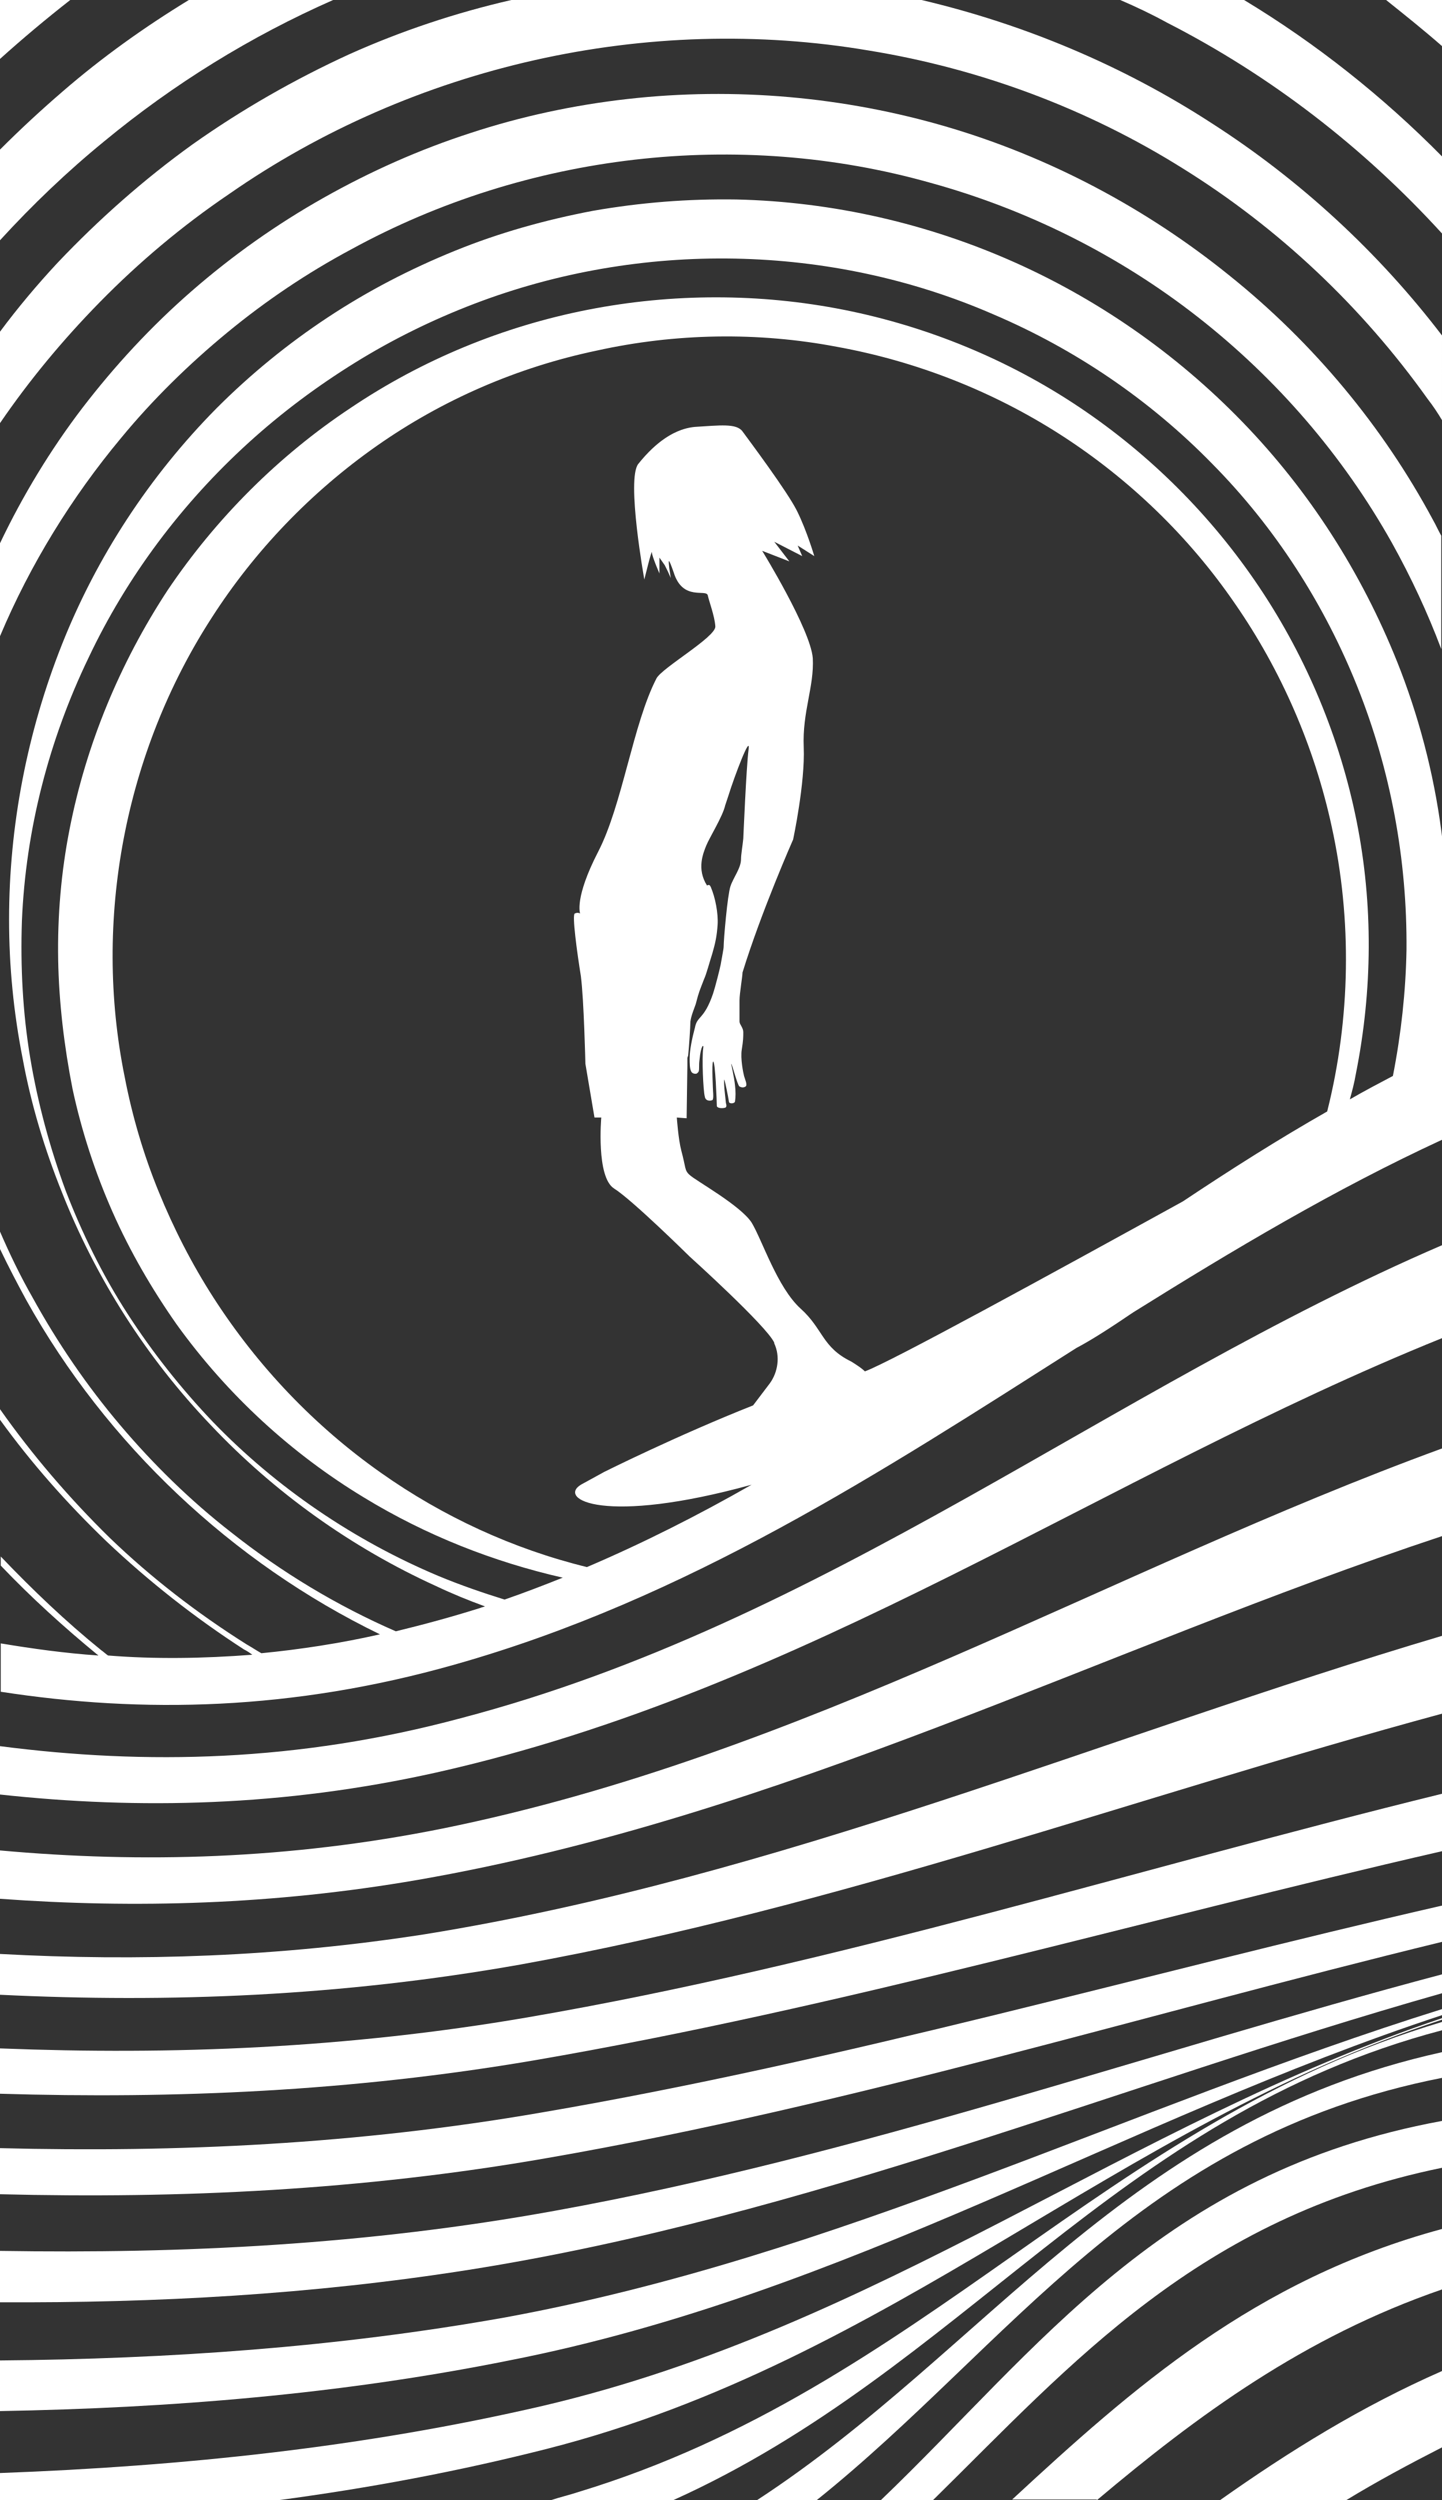
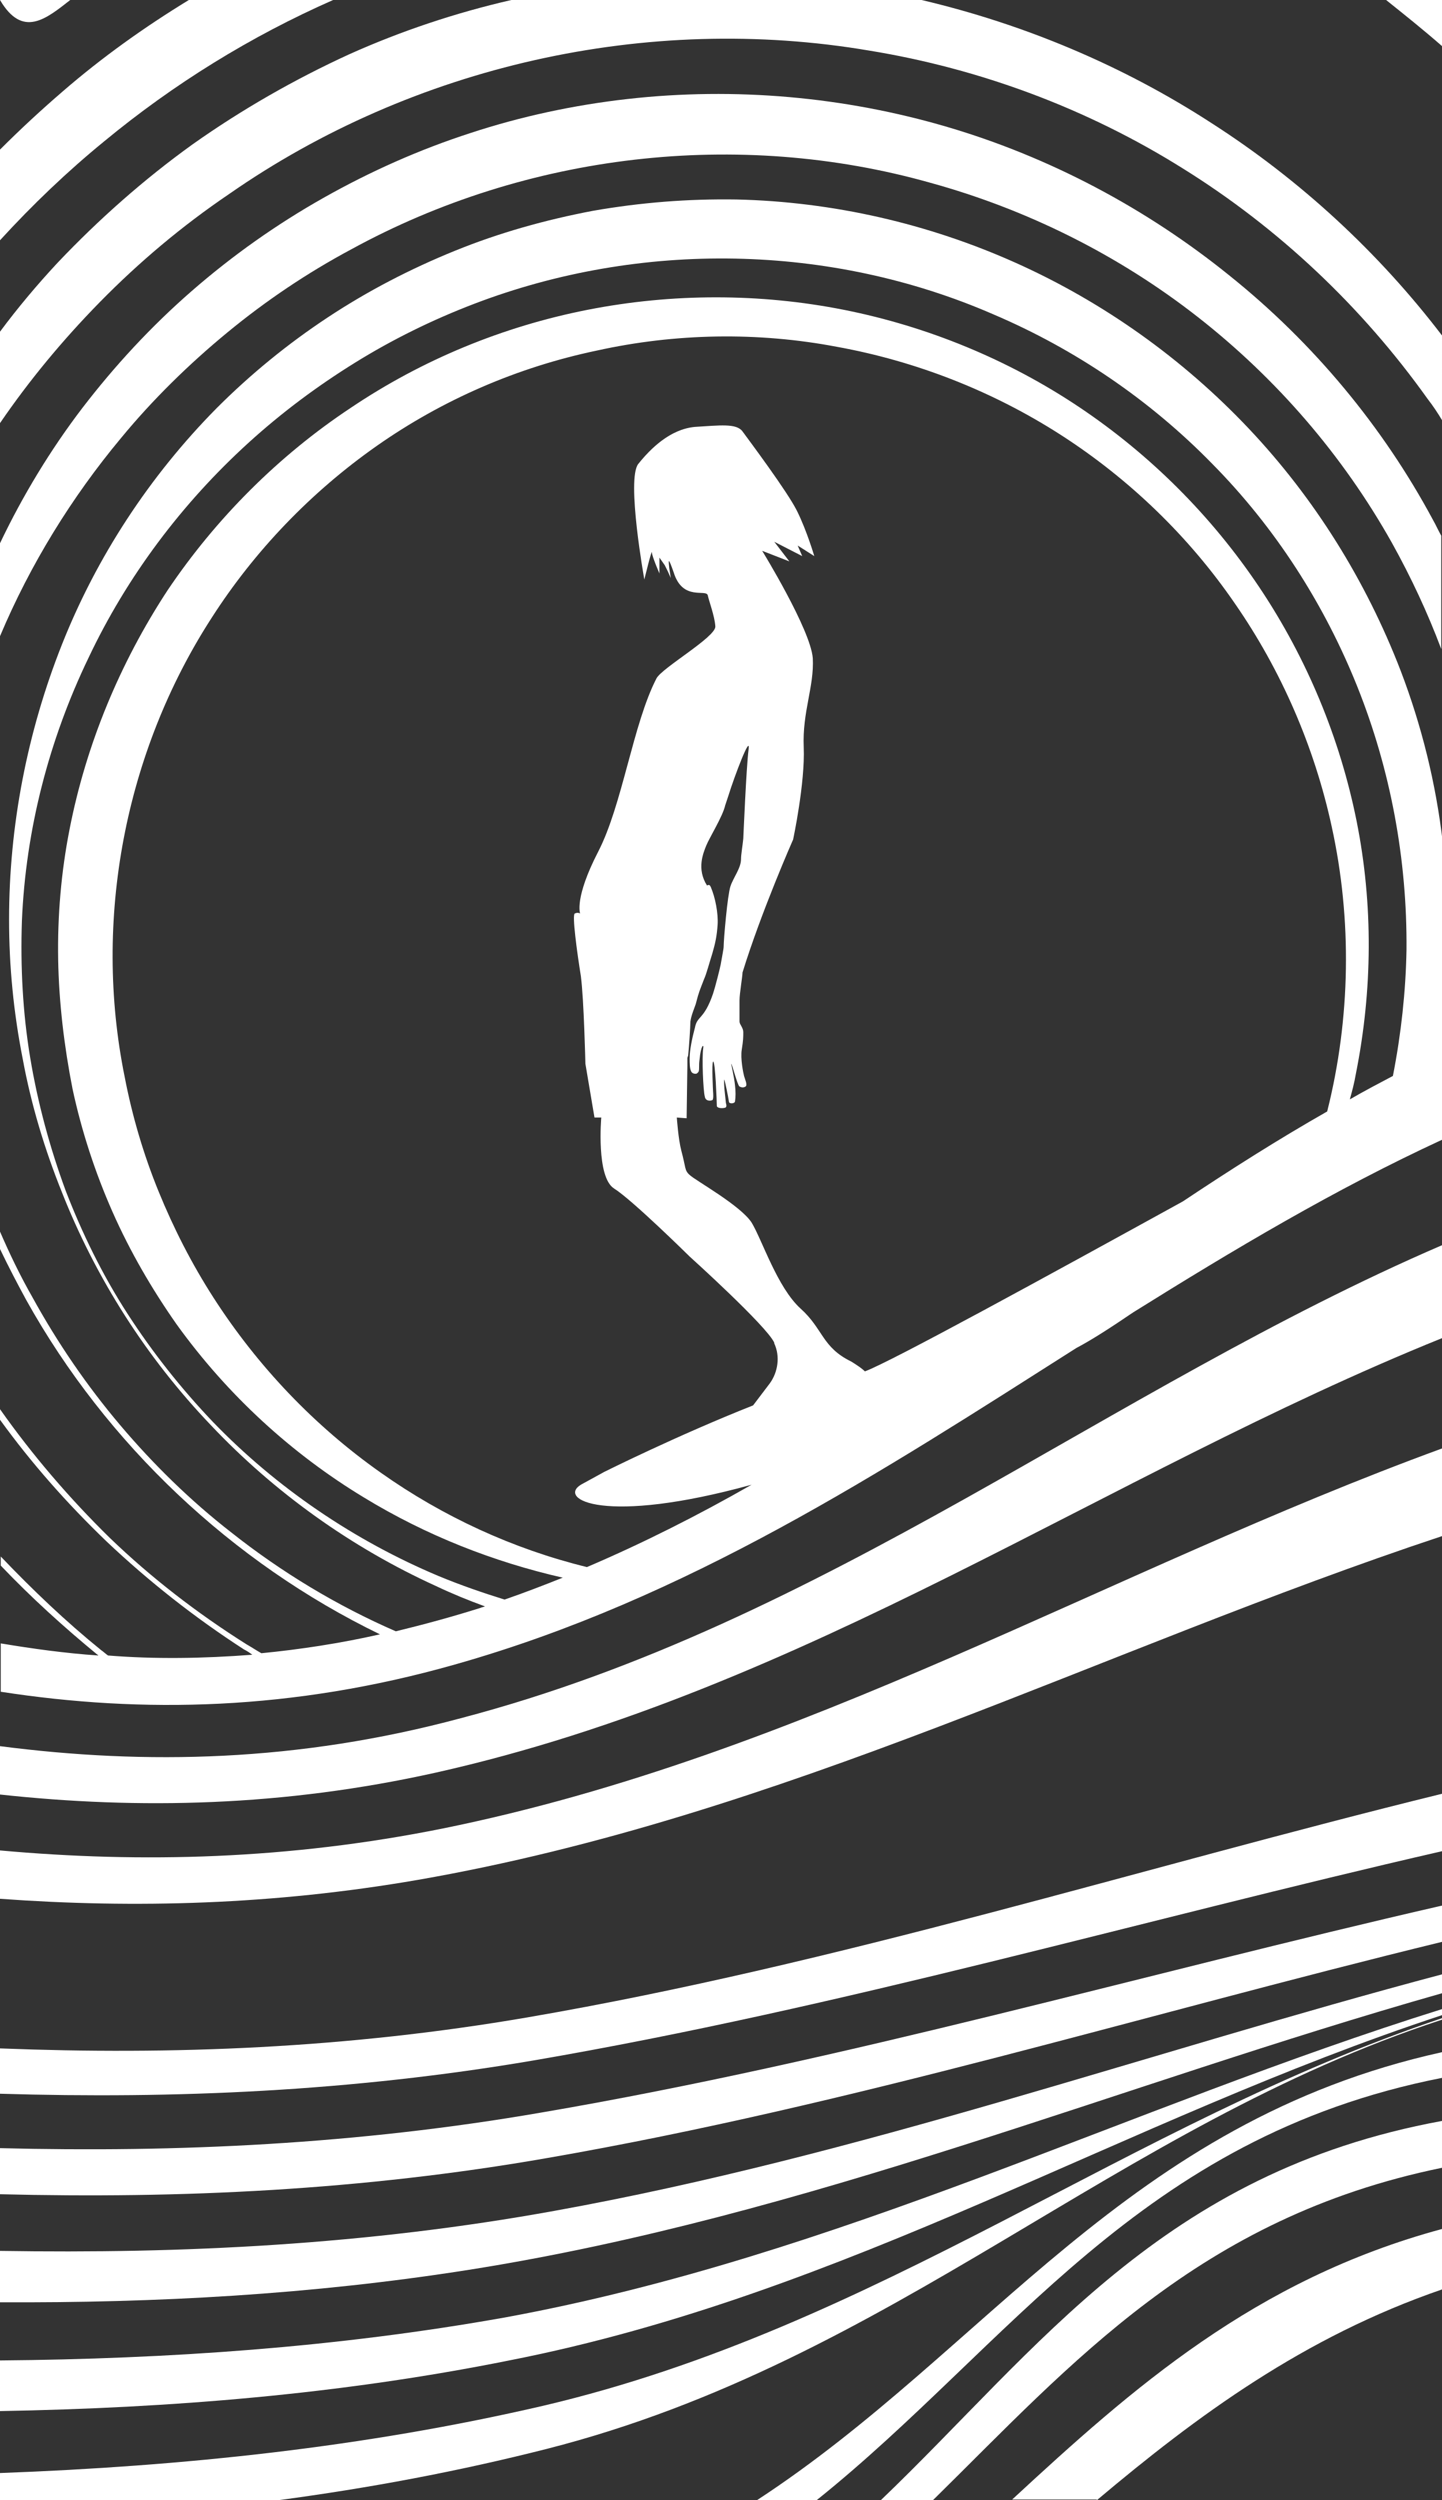
<svg xmlns="http://www.w3.org/2000/svg" id="Слой_1" x="0px" y="0px" viewBox="0 0 190.9 330.9" style="enable-background:new 0 0 190.9 330.9;" xml:space="preserve">
  <rect x="0" y="0" width="190.9" height="330.9" fill="#333333" stroke="none" />
  <style type="text/css"> .st0{fill:#FFFFFF;} </style>
  <g>
    <path class="st0" d="M162.8,36.5c-11-8.9-23.8-15.7-37.4-19.7s-28.1-5.3-42.3-3.7C76,13.9,69,15.4,62.3,17.6 c-6.8,2.2-13.3,5.1-19.5,8.6s-12,7.6-17.4,12.3S15.2,48.4,10.9,54C6.7,59.5,3,65.6,0,71.9v12.3C4,74.7,9.5,65.8,16,58 c4.2-5.1,9-9.8,14.1-14s10.6-7.9,16.4-11c23.2-12.7,51.2-16,76.7-8.8c12.7,3.5,24.8,9.5,35.3,17.7s19.3,18.4,25.8,30 c2.5,4.5,4.7,9.2,6.5,14v-15c-0.4-0.7-0.7-1.4-1.1-2.1C183.1,56.5,173.9,45.4,162.8,36.5z" />
    <path class="st0" d="M160.4,16.3C148.7,8.7,135.6,3.2,122,0H67.7c-7.4,1.7-14.6,4.1-21.5,7.2C39,10.5,32,14.5,25.5,19.1 C19.1,23.7,13.1,29,7.6,34.8c-2.7,2.9-5.3,6-7.6,9.1V56c3.9-5.7,8.3-11,13.2-16c5.2-5.3,10.9-10.1,17.1-14.3 c24.4-17,55.4-24,84.8-19c14.7,2.4,28.9,7.7,41.5,15.6c12.7,7.9,23.7,18.3,32.4,30.5c0.7,0.9,1.3,1.8,1.9,2.8V44.4 C182.5,33.4,172.1,23.8,160.4,16.3z" />
-     <path class="st0" d="M148.3,0c2.1,0.9,4.2,1.9,6.2,3c13.7,7,26,16.5,36.4,27.9V20.7c-7.8-7.9-16.6-14.9-26.2-20.7H148.3z" />
    <path class="st0" d="M13.8,18.7C23,11.1,33.2,4.8,44.1,0H25C19.1,3.6,13.5,7.6,8.3,12.1c-2.9,2.5-5.6,5-8.3,7.7v12 C4.3,27.1,8.9,22.7,13.8,18.7z" />
-     <path class="st0" d="M0,0v7.8C3,5.1,6.1,2.5,9.3,0H0z" />
+     <path class="st0" d="M0,0C3,5.1,6.1,2.5,9.3,0H0z" />
    <path class="st0" d="M183.5,0c2.5,2,5,4,7.4,6.1V0H183.5z" />
-     <path class="st0" d="M72.9,330.9h16.2c38.4-17.3,58.5-50.8,101.8-62.2v-1.1c-44.6,13.3-68.8,48.4-114.3,62.2 C75.4,330.2,74.1,330.5,72.9,330.9z" />
    <path class="st0" d="M108.1,330.9c25.6-20.5,42.6-48,82.8-55.9v-3.4c-41.7,9.2-60.2,39.4-90.7,59.3H108.1z" />
    <path class="st0" d="M0,312.4v6.7c22.5-0.4,45-2.2,67.4-6.7c44.9-8.8,81.5-31.9,123.5-45.7v-0.8c-41.6,13-79.9,32.7-124,40.8 C44.5,310.7,22.2,312.2,0,312.4z" />
    <path class="st0" d="M145.2,330.9c13.3-11.2,27.4-21.6,45.7-27.9v-8c-24.8,6.7-41,21.1-56.9,35.8h11.2V330.9z" />
-     <path class="st0" d="M178.2,330.9c4.1-2.5,8.4-4.8,12.7-7v-10.1c-10.7,4.7-20.2,10.6-29.4,17.1H178.2z" />
    <path class="st0" d="M0,297.9v6.8c20.6,0.1,41.2-1,62.1-4.3c44.9-7.1,85.8-24.4,128.8-36.6v-2.5c-39.2,10.4-77.1,24-117.5,31.3 C48.6,297.1,24.2,298.3,0,297.9z" />
    <path class="st0" d="M116.6,330.9h6.9c18.4-18.1,35.2-37.4,67.4-44v-6.2C153.8,287.5,137.5,310.9,116.6,330.9z" />
    <path class="st0" d="M0,327.3v3.6h36.8c12-1.6,23.8-3.8,35.6-6.8c45.9-11.7,75.3-42.7,118.5-56.8v-0.2c-41.7,14-74.3,40.8-119,51.3 C48.2,323.9,24.2,326.4,0,327.3z" />
    <path class="st0" d="M0,284.3v6.1c23.8,0.6,47.9-0.5,72.5-4.8c40.3-7,79-19,118.4-28.6v-4.8c-39.7,9.1-78.9,20.5-119.3,27.4 C47.3,283.8,23.5,284.9,0,284.3z" />
    <path class="st0" d="M0,244.9v6.4c17.9,1.3,36.2,0.8,55.3-2.5c48.3-8.4,90.4-30.5,135.6-45.5v-11.6 c-44.3,16.2-84.5,40.6-132.3,50.3C38.2,246.1,18.8,246.6,0,244.9z" />
    <path class="st0" d="M165.3,56.7c-8.7-9.2-19.2-16.7-30.8-21.9s-24.2-8.1-37-8.4c-6.4-0.1-12.7,0.4-19,1.5 c-6.3,1.2-12.4,2.9-18.3,5.3S48.7,38.5,43.4,42s-10.2,7.5-14.7,12c-8.9,9-15.9,19.7-20.5,31.3s-7,24-7,36.4 c0,6.2,0.6,12.3,1.8,18.4c1.1,6,2.9,12,5.2,17.7c4.5,11.4,11.2,21.9,19.7,30.8c8.4,8.9,18.6,16.2,29.8,21.3c2.1,1,4.3,1.9,6.5,2.7 c-0.2,0.1-0.4,0.1-0.6,0.2c-3.8,1.2-7.5,2.2-11.2,3.1c-7.8-3.4-15.1-7.8-21.8-13.1c-5.4-4.2-10.3-9-14.7-14.2s-8.3-10.9-11.6-16.9 c-1.6-2.8-3-5.7-4.3-8.7v2.3c1.1,2.3,2.3,4.6,3.5,6.8c10.6,19,27.2,34.7,46.8,44.2c-5.3,1.2-10.6,2-15.7,2.5 c-0.7-0.4-1.3-0.8-2-1.2c-6.5-4.1-12.6-8.8-18.1-14.1c-5.3-5.2-10.2-10.9-14.5-17v1.4c4.2,5.8,8.9,11.1,14.1,16.1 c5.6,5.3,11.7,10.1,18.2,14.3c0.4,0.2,0.7,0.4,1.1,0.7c-6.5,0.5-12.9,0.6-19.1,0.1c-0.3-0.2-0.6-0.5-0.9-0.7 c-4.7-3.8-9.1-8-13.3-12.4v1.2c4,4.2,8.3,8.1,12.8,11.8c0,0,0.1,0,0.1,0.1c-4.4-0.3-8.7-0.9-12.9-1.6v6.4 c18.8,2.9,38.6,2.5,60.1-3.6c30.8-8.7,56.5-25.5,82.3-41.9c2.1-1.1,4.7-2.8,7.5-4.7c13.3-8.3,26.7-16.3,41-22.9v-11.6v-4.7v-23 c-0.9-7.8-2.8-15.5-5.6-22.8C180.8,76.8,174,65.9,165.3,56.7z M175.7,147.1c-6.5,3.7-12.8,7.7-19.1,11.9 c-17.8,9.8-38.6,21.2-42.1,22.5c-0.4-0.4-1-0.8-1.8-1.3c-3.9-1.9-3.7-4.3-6.7-7c-3.1-2.8-5.1-9.1-6.5-11.4 c-1.5-2.3-7.5-5.6-8.2-6.3c-0.7-0.6-0.5-1-1.1-3.2c-0.4-1.5-0.6-4.4-0.6-4.4l1.3,0.1l0.1-7v-0.5V140l0.1-0.3 c0.1-0.9,0.3-3.8,0.3-4.5c0.1-0.8,0.5-1.7,0.7-2.3c0.5-1.9,0.5-1.7,1.1-3.3c0.3-0.6,0.8-2.5,1.1-3.4c0.4-1.4,0.6-2.3,0.7-3.8 s-0.3-3.6-0.9-5c-0.1-0.2-0.2-0.4-0.5-0.2c-1.4-2.2-0.5-4.3-0.1-5.3s2.2-3.9,2.5-5.3l0.4-1.2c0.8-2.6,3-8.4,2.7-6.2 c-0.3,2.3-0.7,11.8-0.7,11.8l0,0c-0.1,1-0.3,2.1-0.3,2.7c0,1.2-1,2.4-1.4,3.6s-0.9,7.1-0.9,8c0,0.3-0.2,1.2-0.4,2.4 c-0.1,0.5-0.7,2.9-1,3.8c-1.2,3.5-2.1,2.9-2.4,4.5c-0.4,1.5-0.7,3-0.7,4.1c0,0.6,0,1.3,0.2,1.7s0.7,0.3,0.7,0.3s0.2-0.1,0.3-0.3 c0.1-0.4,0-0.8,0.1-1.5c0.2-2.1,0.6-2.1,0.5-1.6c-0.2,1.3,0,5.7,0.2,6.4c0.1,0.7,0.8,0.6,1,0.5s0.1-1.1,0.1-1.1s-0.2-3.8,0-4 c0.3-0.2,0.5,5.6,0.5,5.9c0.1,0.3,0.8,0.3,1.1,0.2s0.1-0.6,0.1-0.6l-0.2-1.9c0,0-0.1-1.3,0-1.2c0.1,0.3,0.5,2.2,0.6,2.9 c0,0.3,0.7,0.3,0.8,0c0.1-0.6,0.1-1.4,0-2.2c-0.1-1-0.5-2.7-0.5-2.8c0.1-0.1,0.8,2.8,1.1,3c0.2,0.1,0.5,0.2,0.8,0s-0.1-1-0.2-1.4 s-0.5-2.3-0.3-3.5s0.2-1.7,0.2-2.3s-0.5-1-0.5-1.4v-2.8c0-0.9,0.4-3.2,0.4-3.7c2.5-8.1,6.7-17.6,6.7-17.6l0,0c0,0,1.6-7.5,1.4-12.2 s1.4-8,1.2-11.8c-0.3-3.8-6.7-14.2-6.7-14.2l3.6,1.4l-2-2.6l3.7,1.9l-0.6-1.4l2.2,1.4c0,0-1-3.4-2.3-6s-6.4-9.4-7.2-10.5 c-0.8-1.1-3-0.8-6.3-0.6c-3.3,0.3-5.9,2.9-7.5,4.9s0.8,15.3,0.8,15.3s1-4.1,1-3.6s1,2.8,1,2.8v-2.1l0.7,1l0.4,0.8l0.4,0.9 c0,0-0.1-0.7-0.2-1.3c-0.1-1-0.2-1.7,0.6,0.6c1.2,3.8,4.3,2.1,4.5,3s0.9,2.7,1,4.1s-7.1,5.5-7.8,6.9c-3.1,6-4.5,16.7-7.7,22.9 c-3.2,6.2-2.4,8.2-2.4,8.2s-0.3-0.2-0.7,0c-0.4,0.1,0.3,5.2,0.8,8.3c0.4,3.1,0.6,11.6,0.6,11.6l1.2,7.1h0.9c0,0-0.7,7.9,1.7,9.4 s10,9,10,9s10.2,9.2,11.2,11.4c0,0,0,0,0,0.1c0.8,1.7,0.5,3.8-0.6,5.3l-2.2,2.9c-10.1,4-19.7,8.8-19.7,8.8l-3.1,1.7 c-3.1,1.9,3,5.4,22.6,0c-7,4-14.3,7.7-21.8,10.9c-9.8-2.4-19.1-6.7-27.3-12.5c-8.8-6.2-16.3-14.1-22.1-23.1 c-2.9-4.5-5.3-9.2-7.3-14.1c-2-4.9-3.5-10-4.5-15.2c-4.2-20.7,0-42.9,11.5-60.7c5.7-8.9,13.2-16.7,21.9-22.8S68.5,48.6,79,46.4 c10.4-2.3,21.3-2.5,31.8-0.5c10.5,1.9,20.7,5.9,29.7,11.7s16.9,13.4,23,22.3c6.1,8.8,10.5,18.9,12.8,29.5 C179,121.7,178.8,134.8,175.7,147.1z M184.4,142.4c-1.9,1-3.8,2-5.7,3.1c0.3-1.1,0.6-2.2,0.8-3.4c2.2-11,2.3-22.4,0.1-33.4 s-6.6-21.6-12.9-31c-6.3-9.4-14.4-17.5-23.8-23.8c-9.4-6.3-20.1-10.7-31.2-12.9c-11.1-2.2-22.7-2.2-33.9,0s-21.9,6.6-31.4,13 c-9.5,6.3-17.8,14.6-24.2,24.1c-6.3,9.6-10.8,20.4-13,31.7c-1.1,5.6-1.6,11.4-1.5,17.2c0.1,5.7,0.8,11.5,1.9,17.1 c1.2,5.6,3,11.1,5.3,16.3s5.2,10.2,8.5,14.9c6.7,9.3,15.2,17.1,24.8,22.9c8.2,5,17.1,8.5,26.3,10.6c-2.5,1-5.1,2-7.7,2.9 c-2.9-0.9-5.8-1.9-8.7-3.1c-11.2-4.7-21.5-11.7-29.9-20.4c-4.2-4.4-8-9.2-11.3-14.3s-6-10.6-8.2-16.3C6.6,151.9,5,146,4,140 s-1.3-12.1-1.1-18.1c0.5-12.1,3.6-24,8.8-34.8c5.1-10.8,12.4-20.5,21.2-28.5c4.4-4,9.1-7.5,14.1-10.6s10.3-5.7,15.8-7.8 c22-8.4,47.1-8,68.7,1.4c10.8,4.6,20.7,11.3,29,19.8c8.3,8.4,14.8,18.5,19.2,29.5s6.6,22.9,6.5,34.8 C186.1,131.2,185.5,136.8,184.4,142.4z" />
-     <path class="st0" d="M0,258.6v5.4c22.4,1.1,45.2,0.2,68.9-4c42.1-7.6,81.4-22.2,122-33.2v-10.3c-44.8,13.3-87.6,31.9-134.7,39.5 C36.9,259,18.3,259.6,0,258.6z" />
    <path class="st0" d="M0,271.1v6c23.1,0.7,46.5-0.3,70.6-4.4c40.8-7,80.2-18.5,120.3-27.7v-7.6c-40.3,9.9-79.8,22.5-121.1,29.6 C45.9,271.1,22.8,272,0,271.1z" />
    <path class="st0" d="M0,231.1v6.4c18.4,2,37.5,1.6,57.7-2.9c49.1-11,88.4-39.4,133.2-57.5v-12.3c-44.1,19-81.5,49.9-129.9,62.6 C39.4,233.2,19.3,233.6,0,231.1z" />
  </g>
</svg>